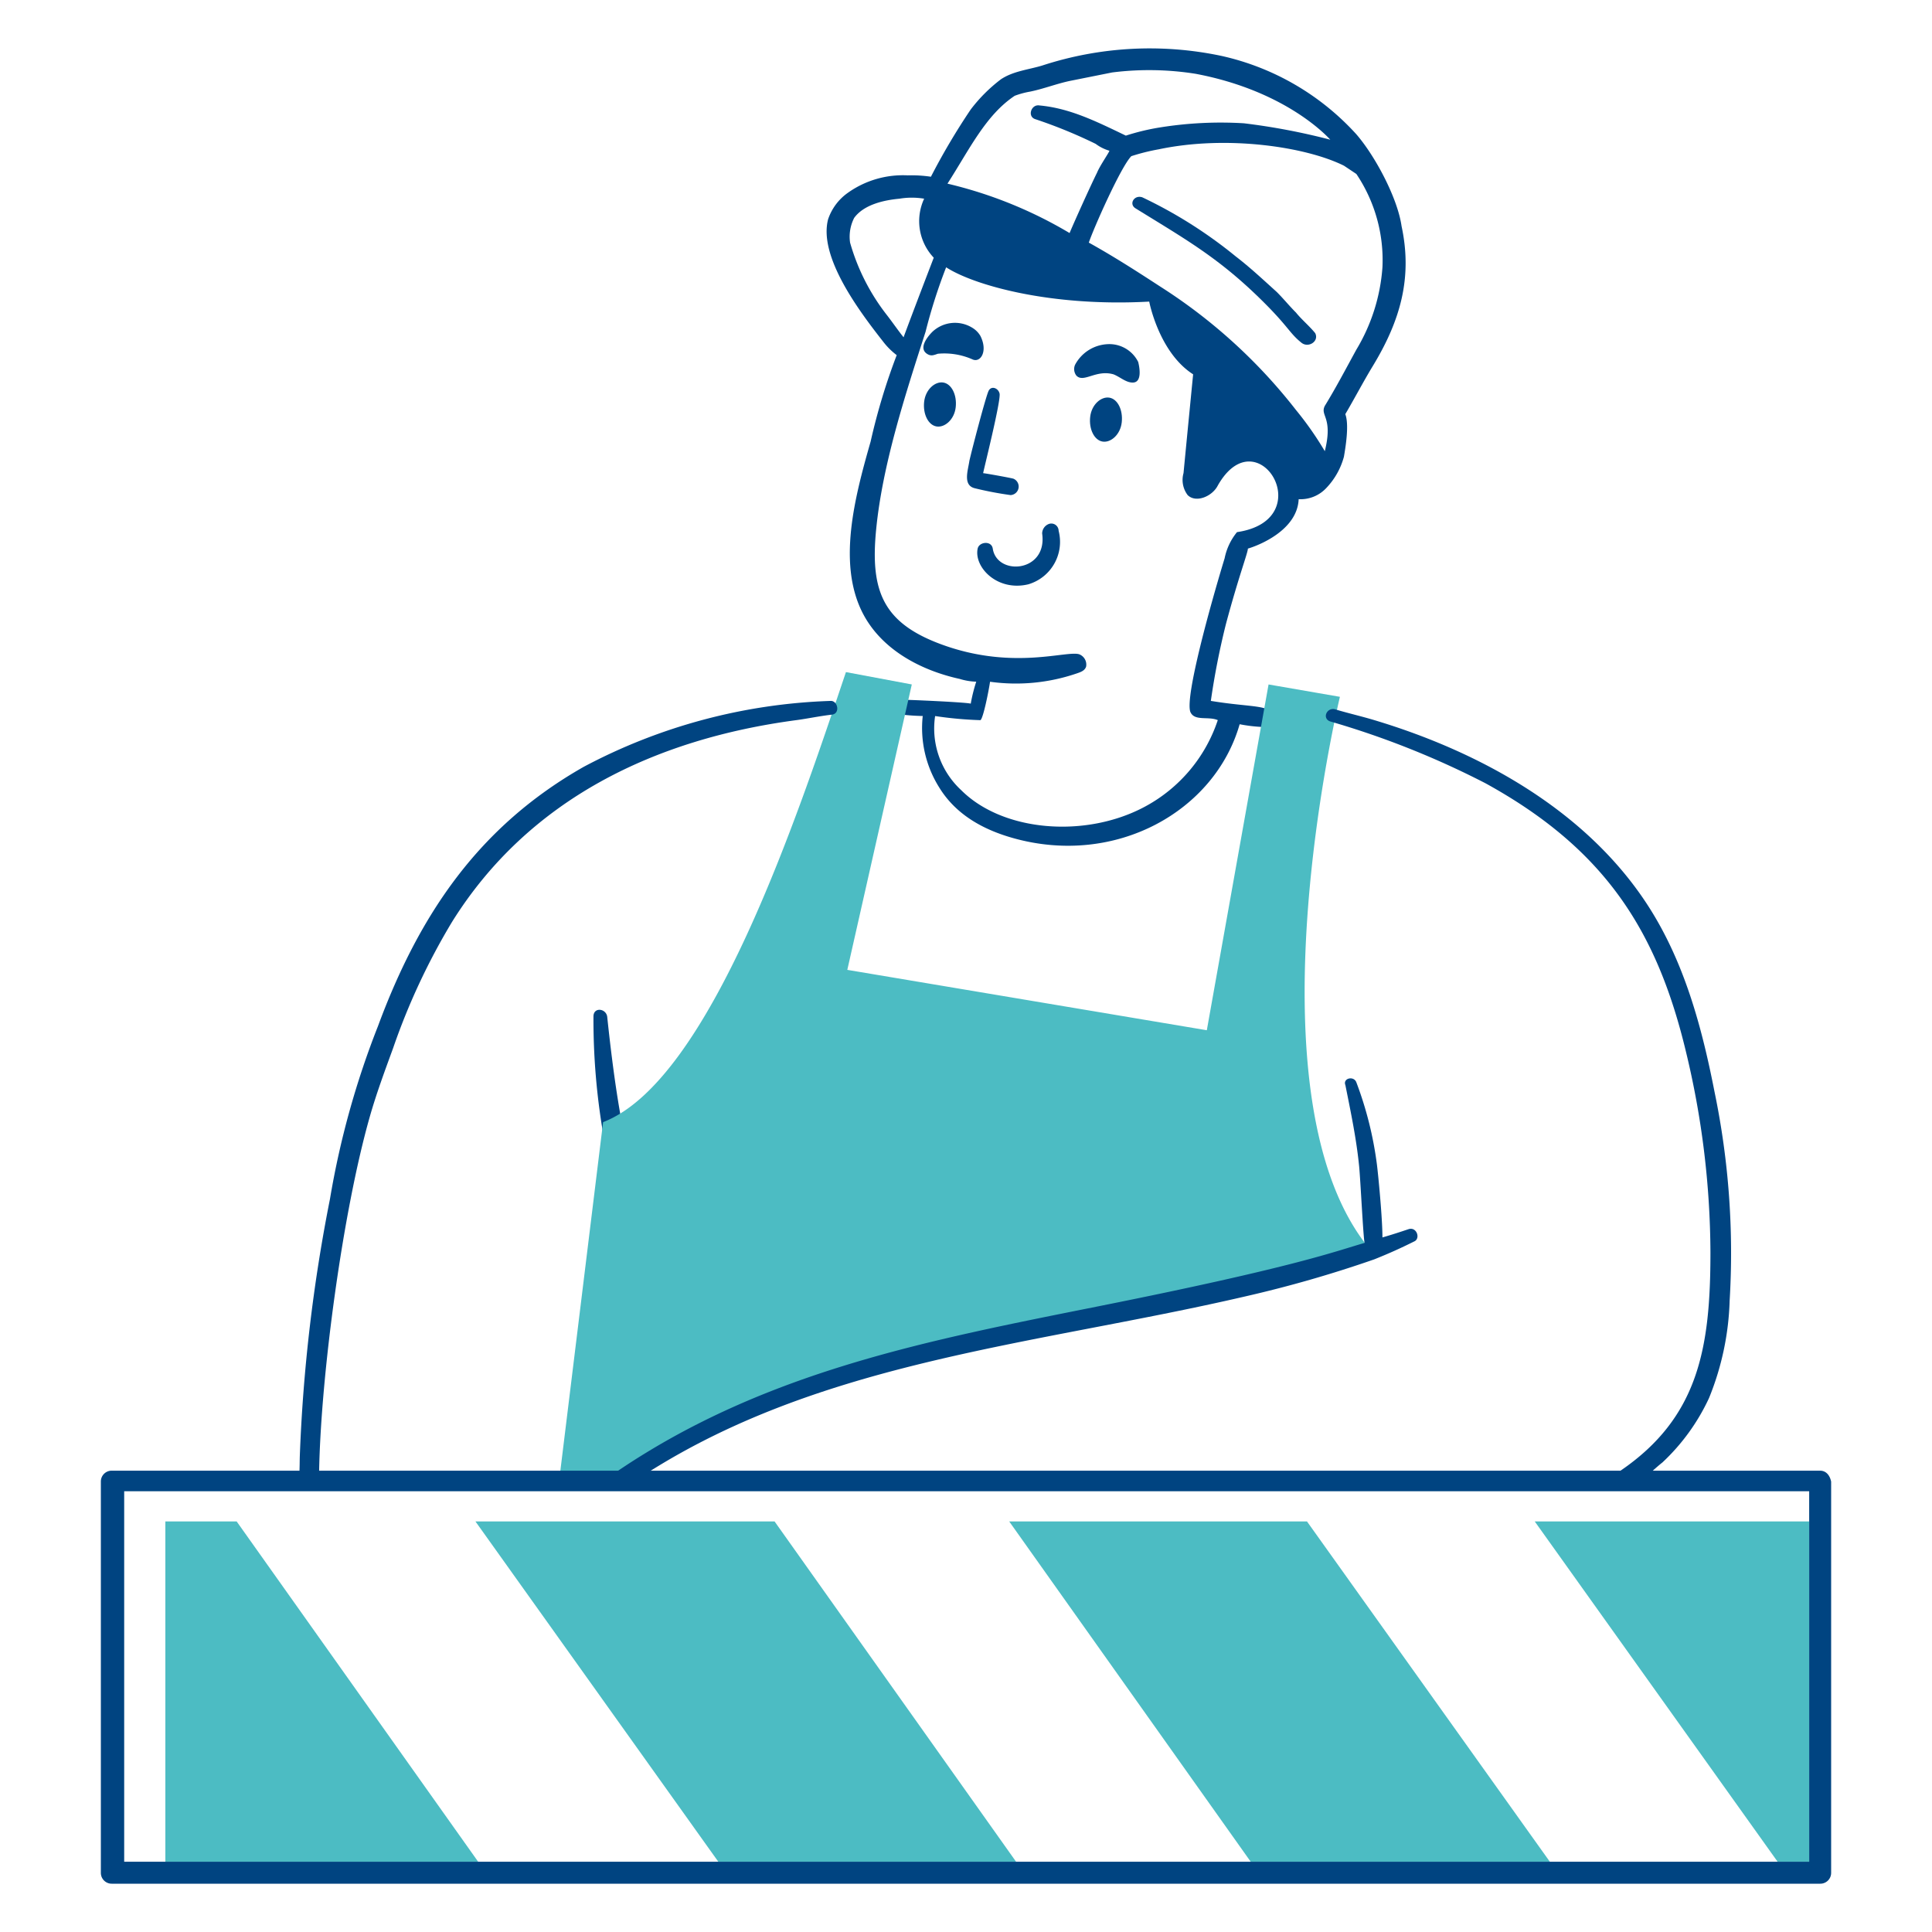
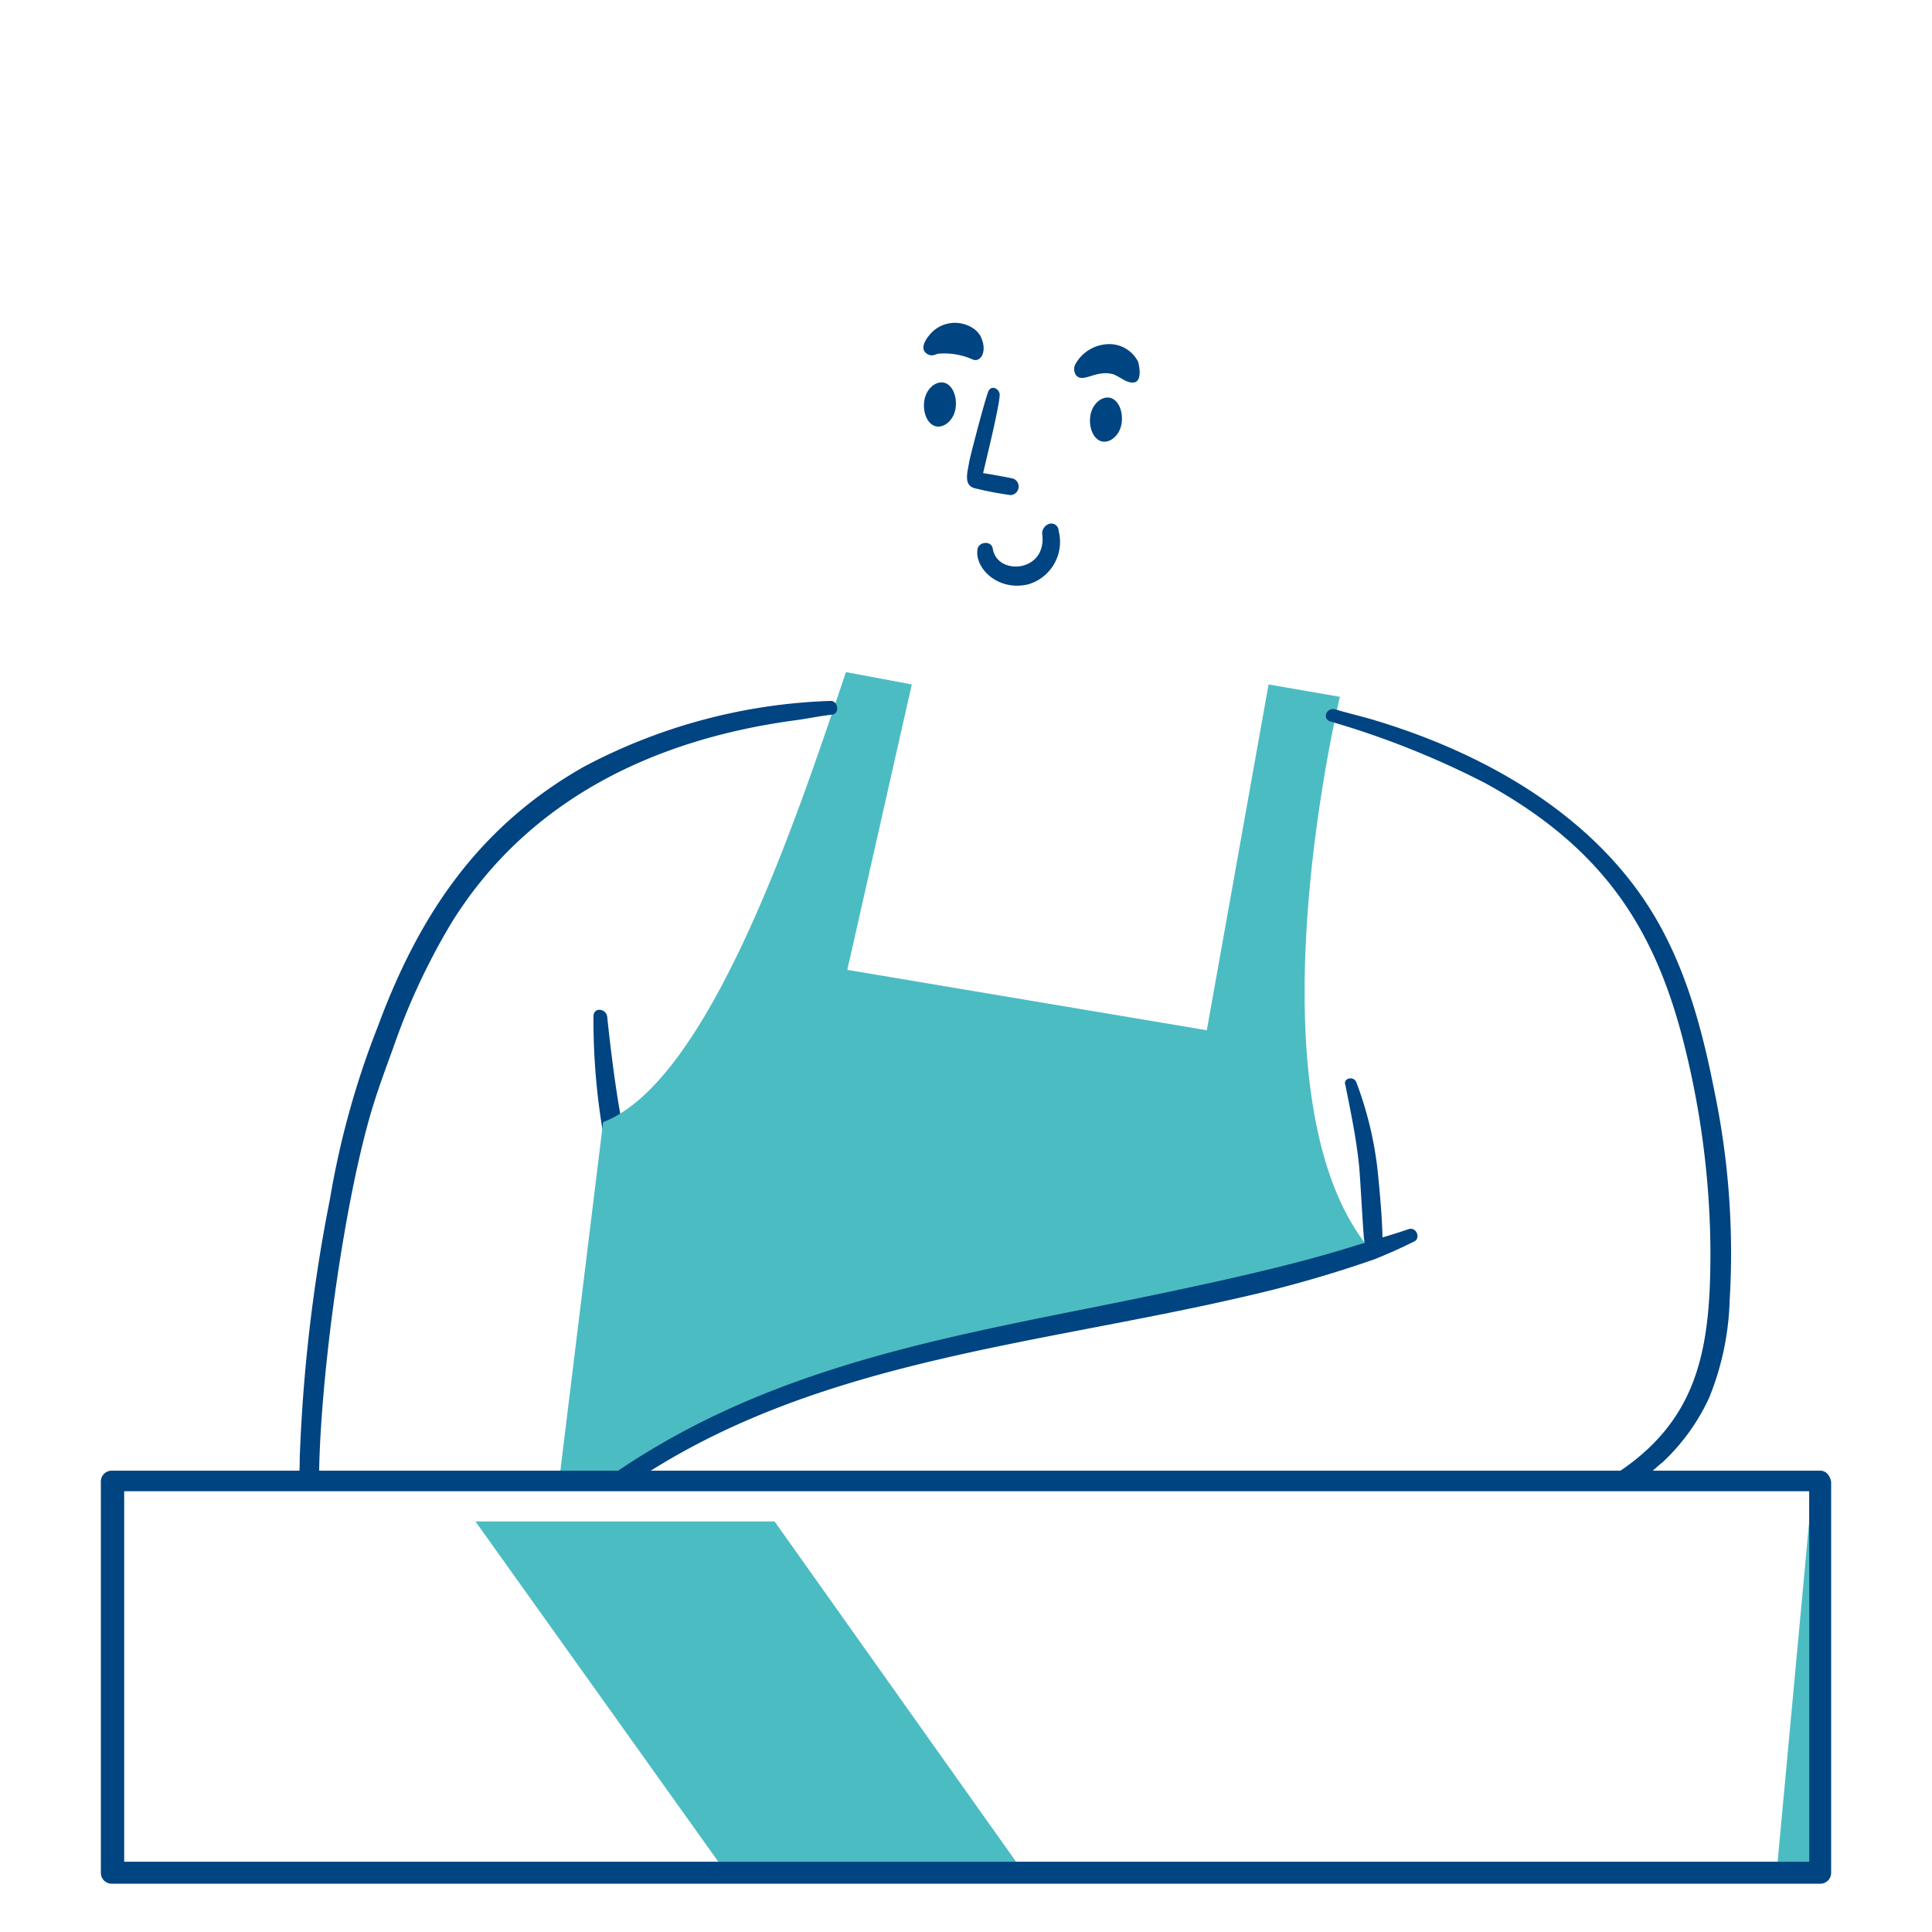
<svg xmlns="http://www.w3.org/2000/svg" viewBox="0 0 200 200" height="200" width="200">
  <path d="M65.128,121.137c.349-1.745-.833-2.236-2.273-15.909-.142-.852-1.42-.994-1.42,0a70.051,70.051,0,0,0,.994,12.074c.554,2.767.739,3.447,1.137,3.977C63.992,121.705,64.986,121.847,65.128,121.137Z" fill="#004481" />
-   <path d="M91.406,35.342a7.357,7.357,0,0,0,1.421,1.421,65.026,65.026,0,0,0-2.7,8.948c-1.761,6.162-3.739,13.657-.142,18.892,2.142,3.118,5.808,4.9,9.375,5.682a6.472,6.472,0,0,0,1.7.284,16.677,16.677,0,0,0-.568,2.273c-.426-.142-6.534-.426-7.954-.426-.711,0-1,1.288-.142,1.42a21.391,21.391,0,0,0,3.125.284,11.568,11.568,0,0,0,1.7,7.387c1.73,2.825,4.552,4.38,7.671,5.255,10.6,2.976,20.861-2.774,23.437-11.789a15.81,15.81,0,0,0,2.415.284.971.971,0,0,0,.994-1c0-1.363-2.02-.976-6.392-1.7a78.244,78.244,0,0,1,1.562-7.955c1.327-4.959,2.273-7.386,2.273-7.812.994-.284,5.114-1.847,5.256-5.114a3.65,3.65,0,0,0,2.841-1.136,7.519,7.519,0,0,0,1.846-3.267c.142-.852.568-3.267.142-4.4,1-1.705,1.88-3.389,2.841-4.972,2.879-4.741,4.122-9.172,2.983-14.489-.418-2.927-2.743-7.278-4.687-9.517a26.666,26.666,0,0,0-13.921-8.1,35.841,35.841,0,0,0-18.608.994c-1.42.428-2.982.568-4.261,1.421a16.257,16.257,0,0,0-3.125,3.125,68.786,68.786,0,0,0-4.119,6.96,13.788,13.788,0,0,0-2.415-.142A9.827,9.827,0,0,0,87.713,20a5.5,5.5,0,0,0-1.988,2.7C84.713,26.569,88.928,32.189,91.406,35.342Zm36.648,19.744a6.18,6.18,0,0,0-1.279,2.7c-1.478,4.856-4.119,14.347-3.551,15.909.426.994,1.847.426,2.841.852a15.819,15.819,0,0,1-7.528,8.949c-6.06,3.272-14.665,2.665-19.034-1.7a8.685,8.685,0,0,1-2.7-7.671,39.657,39.657,0,0,0,4.687.426c.285-.142.853-2.983,1-3.977a19.43,19.43,0,0,0,8.949-.852c.425-.145.852-.284.994-.71a1.143,1.143,0,0,0-.71-1.279c-1.267-.422-6.628,1.6-13.779-.852C91.456,64.651,90.056,61.324,90.7,54.8c.649-6.617,2.929-13.687,5.114-20.454a56.1,56.1,0,0,1,2.13-6.676c2.841,1.846,10.8,4.119,21.023,3.551,0,0,.994,5.255,4.545,7.528,0,0-.71,7.244-.994,10.227a2.6,2.6,0,0,0,.426,2.273c.852.852,2.557.142,3.125-.994C130.184,43.012,136.719,53.808,128.054,55.086ZM143.11,27.672a19.178,19.178,0,0,1-2.7,8.522c-1.1,2.008-2.131,3.978-3.267,5.824-.521,1.042.885,1.146,0,4.688a34.1,34.1,0,0,0-2.983-4.262A55.756,55.756,0,0,0,120.1,29.66c-2.409-1.571-4.829-3.125-7.386-4.545.483-1.449,3.323-7.868,4.4-8.949a21.5,21.5,0,0,1,2.841-.71c7.081-1.495,15.263-.252,19.176,1.7l1.279.853A15.963,15.963,0,0,1,143.11,27.672ZM105.043,9.916a8.732,8.732,0,0,1,1.562-.426c1.421-.284,2.841-.852,4.261-1.136l4.262-.853a30.572,30.572,0,0,1,8.664.142c9.5,1.8,13.779,6.677,13.921,6.819a67.491,67.491,0,0,0-8.949-1.7,39.7,39.7,0,0,0-8.665.426,23.614,23.614,0,0,0-3.551.852c-3.038-1.458-5.781-2.837-8.949-3.125-.852-.142-1.282,1.15-.426,1.421a50.336,50.336,0,0,1,6.25,2.557,4.437,4.437,0,0,0,1.421.71c0,.142-.995,1.562-1.279,2.273-.71,1.42-2.557,5.539-2.841,6.25a44.708,44.708,0,0,0-12.642-5.114C100.366,15.455,102.031,11.924,105.043,9.916ZM88.423,22.558c1.018-1.4,3.125-1.846,4.688-1.989a7.727,7.727,0,0,1,2.557,0,5.5,5.5,0,0,0,.994,6.108s-2.131,5.54-3.125,8.239c-.568-.71-1.148-1.554-1.705-2.273A21.837,21.837,0,0,1,88,25.115,4.276,4.276,0,0,1,88.423,22.558Z" fill="#004481" />
  <path d="M94.389,70.853,87.713,100.4l37.216,6.25,6.392-35.795,7.386,1.279s-10.085,41.761,3.267,57.386a68.4,68.4,0,0,1-14.346,4.4c-12.8,2.65-45.8,6.974-62.642,19.318-2.384,1.747-4.261-1.136-7.1,0l4.545-37.074C73.509,111.9,82.6,84.347,87.571,69.575Z" fill="#4cbcc3" />
-   <path d="M17.117,157.5v35.227H49.5L24.5,157.5Z" fill="#4cbcc3" />
  <path d="M49.219,157.5l25.142,35.227h30.824l-25-35.227Z" fill="#4cbcc3" />
-   <path d="M104.474,157.5l25,35.227H160.44L135.3,157.5Z" fill="#4cbcc3" />
-   <path d="M184.019,192.727h3.267V157.5H158.877Z" fill="#4cbcc3" />
+   <path d="M184.019,192.727h3.267V157.5Z" fill="#4cbcc3" />
  <path d="M188.423,152.245h-17.33c.32-.284.64-.569,1-.853a21.488,21.488,0,0,0,4.829-6.676,28.93,28.93,0,0,0,2.131-10.085,82.123,82.123,0,0,0-1.563-21.591c-1.305-6.67-3.1-13.369-6.818-19.176-6.291-9.82-17.243-15.968-28.409-19.318-1.42-.426-2.7-.71-4.119-1.136-.852-.142-1.282,1-.426,1.278a89.226,89.226,0,0,1,16.051,6.392c12.449,6.837,17.765,15.373,20.738,27.7a89.635,89.635,0,0,1,2.557,20.881c0,9.8-1.2,17.053-9.31,22.585H33.037c.186-9.909,2.44-26.805,5.245-36.648.69-2.421,1.539-4.7,2.414-7.1A68.712,68.712,0,0,1,46.8,95.427c7.932-12.7,20.991-18.936,35.654-20.881,1.135-.15,2.414-.426,3.693-.568.852-.142.568-1.431-.142-1.42a58.448,58.448,0,0,0-25.568,6.818c-10.808,6.132-17,15.195-21.307,26.846a88.747,88.747,0,0,0-4.972,17.9,168.5,168.5,0,0,0-3.125,26.7c-.011.474-.01.947-.031,1.421H11.577a1.12,1.12,0,0,0-1.136,1.136v40.483A1.12,1.12,0,0,0,11.577,195H188.423a1.12,1.12,0,0,0,1.136-1.136V153.381C189.417,152.671,188.991,152.245,188.423,152.245Zm-1.137,40.482H12.856V154.375h174.43Z" fill="#004481" />
  <path d="M114.844,41.166c-.853-.142-1.847.71-1.989,1.989s.426,2.414,1.278,2.556,1.847-.71,1.989-1.988S115.7,41.308,114.844,41.166Z" fill="#004481" />
  <path d="M97.656,39.6c-.852-.142-1.846.711-1.988,1.989s.426,2.415,1.278,2.557,1.847-.71,1.989-1.989S98.509,39.745,97.656,39.6Z" fill="#004481" />
  <path d="M117.827,37.473a3.334,3.334,0,0,0-2.841-1.847,4.029,4.029,0,0,0-3.693,2.131,1.1,1.1,0,0,0,.142,1.136c.766.767,2.017-.661,3.835-.142.71.284,1.278.852,1.988.852C118.253,39.6,117.969,38.041,117.827,37.473Z" fill="#004481" />
  <path d="M100.639,37.189c.849.424,1.661-.8.852-2.415a2.411,2.411,0,0,0-.852-.852,3.41,3.41,0,0,0-4.119.426c-.568.568-1.421,1.7-.568,2.272.426.285.71.142,1.136,0A7.217,7.217,0,0,1,100.639,37.189Z" fill="#004481" />
  <path d="M108.594,54.234a1.069,1.069,0,0,0-.711.994c.576,4.028-4.669,4.43-5.113,1.563-.132-.854-1.413-.709-1.563,0-.4,1.919,2.03,4.476,5.256,3.693a4.581,4.581,0,0,0,3.125-5.54A.757.757,0,0,0,108.594,54.234Z" fill="#004481" />
  <path d="M104.616,51.251a.883.883,0,0,0,.285-1.7c-.569-.142-2.983-.568-3.125-.568,0-.142,1.863-7.532,1.7-8.238-.128-.572-.852-.853-1.136-.284s-1.7,5.966-1.989,7.244c-.142.994-.706,2.54.568,2.841A35.951,35.951,0,0,0,104.616,51.251Z" fill="#004481" />
  <path d="M128.906,134.205a125.239,125.239,0,0,0,13.352-3.835c1.421-.568,2.7-1.137,4.12-1.847.71-.284.284-1.562-.569-1.278s-1.7.568-2.7.852c0-2.041-.44-6.505-.568-7.528a37.565,37.565,0,0,0-2.13-8.523c-.269-.716-1.421-.426-1.137.284.568,2.841,1.137,5.54,1.421,8.381.142,1.42.426,7.386.568,7.954-2.994.856-6.983,2.449-27.415,6.534-17.724,3.544-34.6,6.742-49.857,17.046a.926.926,0,0,0-.284,1.278c.284.426.852.71,1.278.284C83.817,140.878,106.514,139.4,128.906,134.205Z" fill="#004481" />
-   <path d="M134.162,32.359c-.711-.71-1.279-1.42-1.989-2.131-1.42-1.278-2.729-2.516-4.261-3.693a47.257,47.257,0,0,0-9.659-6.108c-.853-.284-1.415.7-.71,1.137,5.349,3.306,8.759,5.208,13.352,9.8,2.521,2.521,2.612,3.141,3.835,4.119.71.568,1.846-.142,1.42-.994C135.582,33.78,134.73,33.069,134.162,32.359Z" fill="#004481" />
</svg>